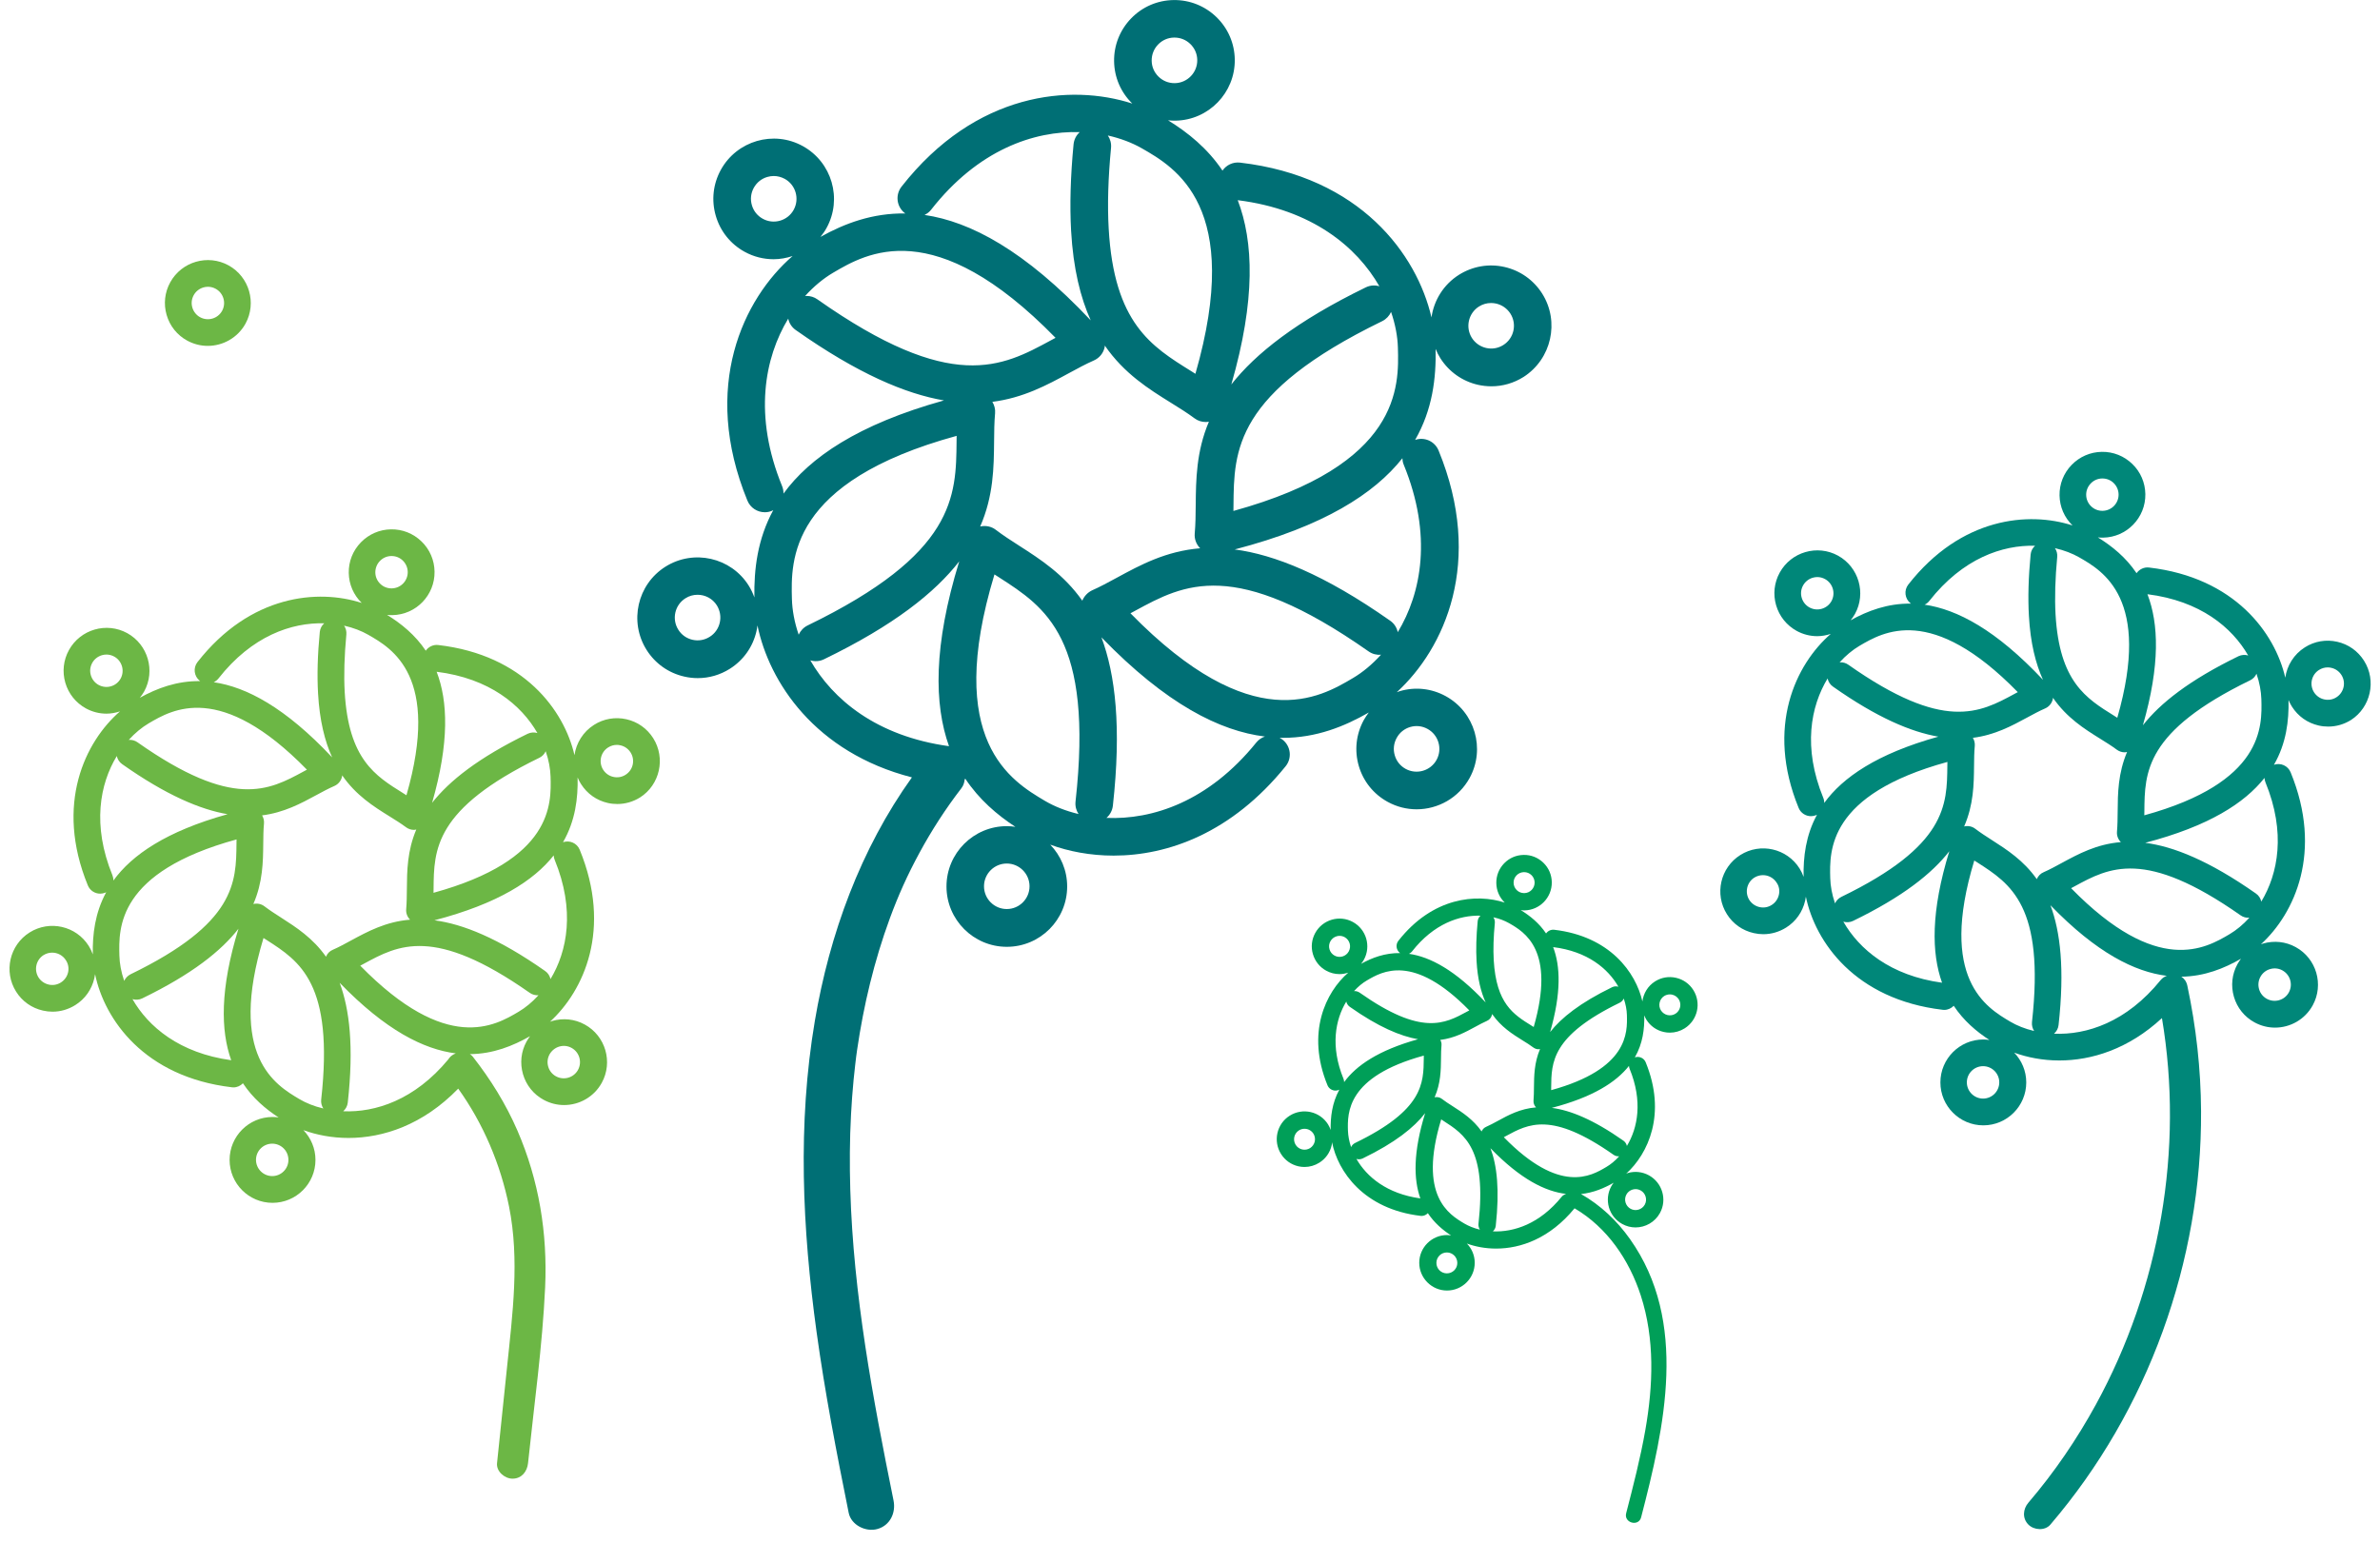
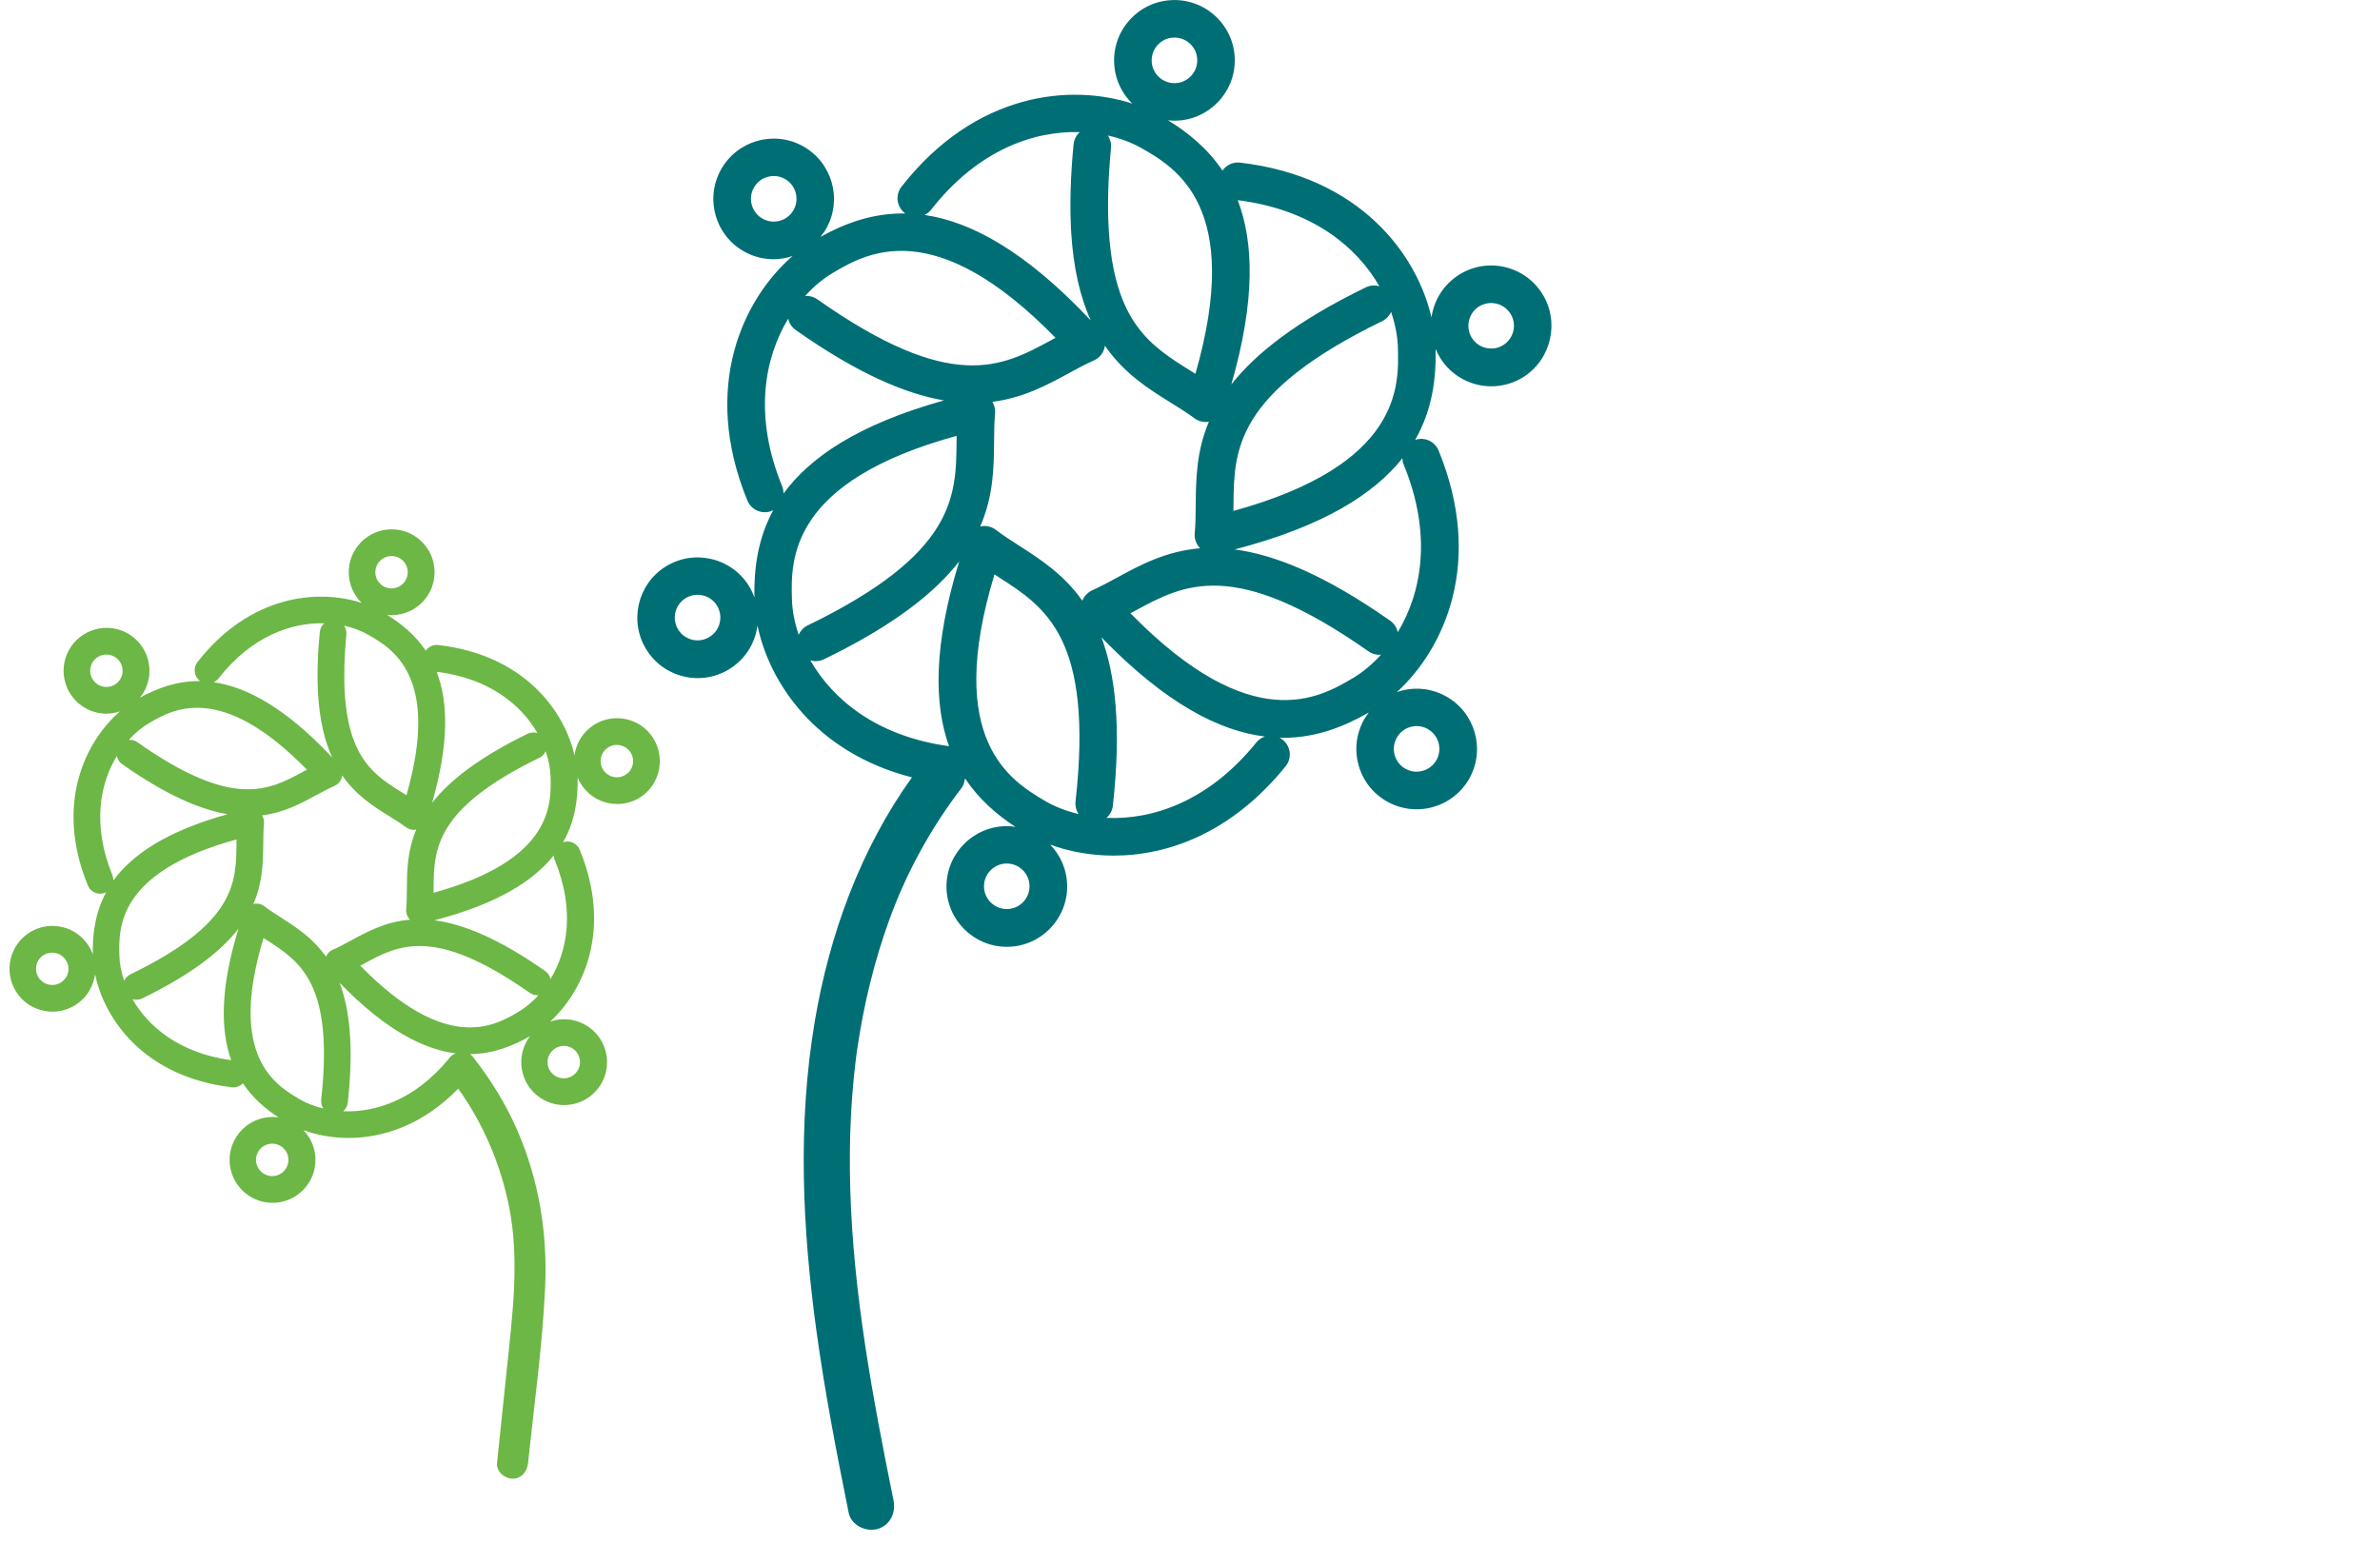
<svg xmlns="http://www.w3.org/2000/svg" version="1.0" id="Layer_1" x="0px" y="0px" viewBox="0 0 386.94 250.91" style="enable-background:new 0 0 386.94 250.91;" xml:space="preserve">
  <style type="text/css">
	.st0{fill:#6CB745;}
	.st1{fill:#009F58;}
	.st2{fill:#008779;}
	.st3{fill:#006F75;}
</style>
  <g>
    <g>
-       <path class="st0" d="M30.43,55.38c1.06,0.58,2.21,0.86,3.35,0.86c2.46,0,4.86-1.31,6.13-3.61c1.85-3.37,0.62-7.62-2.75-9.48    c-3.37-1.85-7.62-0.62-9.48,2.75c-0.9,1.63-1.11,3.52-0.59,5.31C27.61,53.01,28.8,54.49,30.43,55.38z M31.49,48    c0.34-0.62,0.9-1.06,1.57-1.26c0.24-0.07,0.49-0.11,0.74-0.11c0.44,0,0.87,0.11,1.27,0.33c1.27,0.7,1.74,2.31,1.04,3.58    c-0.7,1.27-2.3,1.74-3.58,1.04c-0.62-0.34-1.06-0.9-1.26-1.57C31.07,49.33,31.15,48.62,31.49,48z" />
      <path class="st0" d="M106.2,120.03c-1-1.58-2.54-2.67-4.36-3.08c-1.82-0.41-3.69-0.09-5.26,0.91c-1.8,1.14-2.9,2.97-3.18,4.93    c-1.68-7.27-8.21-16.29-22.15-17.91c-0.82-0.1-1.58,0.29-2.03,0.92c-1.73-2.58-3.99-4.4-6.29-5.82c0.24,0.03,0.49,0.04,0.74,0.04    c0.04,0,0.07,0,0.11,0c3.85-0.06,6.93-3.23,6.87-7.08c-0.03-1.86-0.78-3.61-2.12-4.9c-1.34-1.3-3.1-2-4.96-1.97    c-1.86,0.03-3.6,0.78-4.9,2.12c-1.3,1.34-2,3.1-1.97,4.96c0.03,1.86,0.78,3.59,2.11,4.89c-7.09-2.3-18.1-1.37-26.7,9.61    c-0.74,0.94-0.57,2.31,0.37,3.05c0.02,0.02,0.05,0.03,0.08,0.05c-3.8-0.06-7.04,1.16-9.83,2.71c0.26-0.32,0.5-0.66,0.71-1.03    c1.85-3.37,0.62-7.62-2.75-9.48c-3.37-1.85-7.62-0.62-9.48,2.75c-0.9,1.63-1.11,3.52-0.59,5.31c0.52,1.79,1.71,3.27,3.34,4.17    c1.06,0.58,2.21,0.86,3.35,0.86c0.75,0,1.49-0.14,2.2-0.37c-5.66,4.9-10.64,15.09-5.23,28.29c0.34,0.84,1.15,1.35,2.01,1.35    c0.27,0,0.55-0.05,0.82-0.16c0.06-0.02,0.1-0.06,0.16-0.08c-1.84,3.38-2.24,6.88-2.18,10.11c-0.17-0.48-0.39-0.94-0.66-1.37    c-2.05-3.26-6.37-4.24-9.62-2.19c-3.26,2.05-4.24,6.37-2.19,9.62c0.99,1.58,2.54,2.67,4.36,3.08c0.52,0.12,1.04,0.18,1.56,0.18    c1.3,0,2.58-0.37,3.71-1.08c1.58-0.99,2.67-2.54,3.09-4.36c0.05-0.22,0.09-0.44,0.12-0.66c1.51,7.35,8,16.71,22.23,18.39    c0.09,0.01,0.17,0.02,0.26,0.02c0.6,0,1.15-0.26,1.55-0.67c1.6,2.41,3.66,4.17,5.8,5.56c-0.32-0.05-0.65-0.08-0.99-0.08    c-3.85,0-6.98,3.13-6.98,6.98c0,3.85,3.13,6.98,6.98,6.98c3.85,0,6.98-3.13,6.98-6.98c0-1.88-0.75-3.58-1.96-4.84    c2.12,0.77,4.62,1.27,7.33,1.27c5.6,0,12.08-2.09,17.84-8.02c4.08,5.7,6.88,12.3,8.26,19.16c1.74,8.66,0.57,17.5-0.33,26.19    c-0.54,5.18-1.08,10.37-1.62,15.55c-0.14,1.36,1.26,2.52,2.52,2.52c1.48,0,2.38-1.16,2.52-2.52c0.99-9.5,2.34-19.05,2.78-28.59    c0.4-8.8-1-17.4-4.51-25.5c-1.88-4.33-4.35-8.31-7.26-12.02c-0.13-0.17-0.29-0.29-0.47-0.4c3.8-0.03,7.01-1.34,9.79-2.92    c-0.21,0.28-0.4,0.56-0.57,0.87c-0.9,1.63-1.1,3.52-0.58,5.31c0.52,1.79,1.71,3.27,3.34,4.16h0c1.06,0.58,2.21,0.86,3.34,0.86    c2.47,0,4.86-1.31,6.13-3.62c1.85-3.37,0.61-7.62-2.76-9.47c-1.63-0.9-3.52-1.1-5.31-0.58c-0.12,0.04-0.23,0.08-0.35,0.12    c5.5-5.03,10.13-15.06,4.83-27.97c-0.44-1.07-1.63-1.59-2.71-1.22c2.02-3.51,2.44-7.17,2.37-10.53c0.15,0.37,0.33,0.73,0.55,1.07    c1,1.58,2.54,2.67,4.36,3.08c0.52,0.12,1.03,0.17,1.55,0.17c1.3,0,2.58-0.37,3.71-1.08C107.28,127.6,108.25,123.28,106.2,120.03z     M11.07,158.1c-0.16,0.69-0.57,1.27-1.17,1.65c-0.6,0.38-1.3,0.5-1.99,0.34c-0.69-0.16-1.27-0.57-1.65-1.16    c-0.77-1.23-0.4-2.86,0.82-3.63c0.44-0.27,0.92-0.4,1.4-0.4c0.88,0,1.73,0.44,2.23,1.23C11.1,156.71,11.22,157.42,11.07,158.1z     M88.72,122.15c0.5,1.45,0.75,2.86,0.79,4.11c0.13,4.47,0.39,13.57-19.03,18.91c0-0.21,0-0.41,0.01-0.61    c0.05-6.41,0.11-13.03,17.21-21.35C88.16,122.99,88.52,122.6,88.72,122.15z M53,155.56c-2.14-3.04-4.84-4.78-7.29-6.35    c-0.97-0.62-1.88-1.21-2.71-1.84c-0.52-0.4-1.18-0.53-1.81-0.38c1.54-3.54,1.58-6.84,1.61-9.83c0.01-1.15,0.02-2.23,0.12-3.27    c0.04-0.47-0.08-0.92-0.31-1.31c3.57-0.45,6.32-1.94,8.83-3.3c1.01-0.55,1.96-1.06,2.92-1.48c0.64-0.28,1.1-0.85,1.25-1.53    c0.01-0.07,0.01-0.13,0.02-0.2c2.25,3.26,5.11,5.06,7.65,6.64c0.98,0.61,1.9,1.18,2.73,1.8c0.38,0.28,0.83,0.43,1.3,0.43    c0.12,0,0.25-0.04,0.37-0.06c-1.47,3.48-1.51,6.73-1.53,9.68c-0.01,1.15-0.02,2.23-0.11,3.27c-0.06,0.64,0.18,1.26,0.63,1.71    c-3.96,0.32-6.93,1.94-9.61,3.39c-1.01,0.55-1.96,1.07-2.92,1.49C53.6,154.63,53.21,155.05,53,155.56z M87.37,119.19    c-0.51-0.15-1.07-0.12-1.58,0.12c-8.01,3.9-12.74,7.66-15.54,11.23c2.83-9.83,2.57-16.55,0.74-21.31    C79.59,110.3,84.76,114.64,87.37,119.19z M61.77,91.21c0.49-0.51,1.15-0.79,1.85-0.8c0.01,0,0.03,0,0.04,0    c0.69,0,1.34,0.26,1.83,0.74c0.5,0.49,0.79,1.15,0.8,1.85c0.02,1.45-1.14,2.65-2.6,2.67c-0.01,0-0.03,0-0.04,0    c-0.69,0-1.34-0.26-1.83-0.74c-0.51-0.49-0.79-1.15-0.8-1.85C61.02,92.38,61.28,91.71,61.77,91.21z M59.86,103.21    c3.88,2.22,11.78,6.74,6.22,26.1c-0.17-0.11-0.35-0.22-0.52-0.33c-4.57-2.84-8.89-5.53-9.52-16.47c-0.15-2.71-0.06-5.86,0.27-9.34    c0.05-0.53-0.09-1.03-0.37-1.44C57.45,102.07,58.78,102.59,59.86,103.21z M35.51,110.33c5.44-6.94,11.91-9.13,17.2-8.98    c-0.4,0.35-0.66,0.85-0.72,1.41c-0.36,3.7-0.45,7.07-0.28,10c0.25,4.42,1.1,7.77,2.29,10.39c-7.63-8.12-13.95-11.45-19.25-12.22    C35.04,110.79,35.3,110.59,35.51,110.33z M49.9,125.15c-0.18,0.1-0.36,0.2-0.54,0.29c-5.63,3.05-11.45,6.21-27-4.74    c-0.38-0.27-0.82-0.4-1.25-0.4c-0.06,0-0.12,0-0.18,0.01c1.03-1.14,2.14-2.04,3.22-2.68C28,115.36,35.83,110.74,49.9,125.15z     M16.03,111.37c-0.62-0.34-1.06-0.9-1.26-1.57c-0.2-0.68-0.12-1.39,0.22-2c0.34-0.62,0.9-1.06,1.57-1.26    c0.24-0.07,0.49-0.11,0.74-0.11c0.44,0,0.87,0.11,1.27,0.33c1.27,0.7,1.74,2.31,1.04,3.58C18.91,111.61,17.31,112.07,16.03,111.37    z M18.28,142.32c-3.34-8.16-2.04-14.86,0.71-19.39c0.11,0.52,0.41,1,0.87,1.32c7.17,5.05,12.7,7.38,17.14,8.14    c-9.99,2.78-15.55,6.63-18.56,10.78C18.44,142.89,18.39,142.6,18.28,142.32z M20.19,159.49c-0.5-1.45-0.75-2.86-0.78-4.11    c-0.12-4.47-0.37-13.57,19.05-18.89c0,0.21,0,0.41-0.01,0.61c-0.06,6.41-0.12,13.03-17.23,21.32    C20.75,158.66,20.39,159.05,20.19,159.49z M21.54,162.46c0.51,0.15,1.07,0.13,1.58-0.12c8.1-3.93,12.85-7.73,15.65-11.33    c-3.02,9.81-2.9,16.57-1.18,21.38C29.18,171.24,24.11,166.95,21.54,162.46z M44.26,191.23c-1.45,0-2.64-1.18-2.64-2.64    c0-1.45,1.18-2.63,2.64-2.63c1.45,0,2.63,1.18,2.63,2.63C46.9,190.05,45.71,191.23,44.26,191.23z M52.57,180.24    c-1.5-0.35-2.82-0.89-3.9-1.53c-3.85-2.28-11.68-6.92-5.83-26.19c0.17,0.11,0.35,0.22,0.52,0.33c5.39,3.46,10.96,7.05,8.86,25.95    C52.16,179.33,52.3,179.83,52.57,180.24z M55.8,180.69c0.4-0.35,0.68-0.84,0.74-1.4c1.01-9.1,0.29-15.19-1.32-19.49    c7.48,7.73,13.68,10.83,18.88,11.48c-0.1,0.04-0.2,0.09-0.3,0.14c0,0-0.01,0-0.01,0c-0.2,0.11-0.39,0.23-0.55,0.39    c-0.14,0.14-0.26,0.29-0.35,0.44C67.4,178.88,61.01,180.91,55.8,180.69z M58.57,157.02c0.18-0.1,0.36-0.2,0.54-0.29    c5.63-3.06,11.45-6.22,27.01,4.7c0.43,0.31,0.94,0.43,1.43,0.39c-1.03,1.14-2.14,2.04-3.22,2.68    C80.49,166.78,72.66,171.41,58.57,157.02z M90.93,170.17c0.68-0.2,1.39-0.12,2,0.22c1.27,0.7,1.74,2.3,1.04,3.58    c-0.7,1.27-2.3,1.74-3.58,1.04h0c-0.62-0.34-1.07-0.9-1.26-1.57c-0.2-0.68-0.12-1.39,0.22-2.01    C89.7,170.82,90.26,170.37,90.93,170.17z M90.18,139.81c3.35,8.16,2.06,14.86-0.68,19.39c-0.11-0.52-0.41-1-0.88-1.32    c-7.64-5.36-13.4-7.64-17.99-8.24c10.31-2.69,16.15-6.45,19.39-10.55C90.03,139.33,90.08,139.57,90.18,139.81z M101.7,125.98    c-0.59,0.38-1.3,0.5-1.99,0.34c-0.69-0.15-1.27-0.57-1.65-1.16c-0.78-1.23-0.41-2.86,0.82-3.63c0.43-0.27,0.91-0.41,1.4-0.41    c0.19,0,0.39,0.02,0.59,0.07c0.69,0.15,1.27,0.57,1.65,1.16C103.3,123.58,102.93,125.21,101.7,125.98z" />
    </g>
-     <path class="st1" d="M275.3,160.98c-0.64-1.02-1.65-1.73-2.82-1.99c-1.18-0.27-2.39-0.06-3.41,0.59c-1.18,0.75-1.88,1.96-2.05,3.25   c-1.07-4.71-5.28-10.59-14.34-11.65c-0.54-0.06-1.03,0.19-1.32,0.6c-1.13-1.69-2.61-2.87-4.12-3.8c0.17,0.02,0.35,0.05,0.53,0.05   c0.02,0,0.05,0,0.07,0c2.49-0.04,4.48-2.09,4.45-4.58c-0.02-1.21-0.5-2.33-1.37-3.17c-0.87-0.84-2.01-1.3-3.21-1.27   c-1.21,0.02-2.33,0.5-3.17,1.37c-0.84,0.87-1.29,2.01-1.27,3.21c0.02,1.21,0.5,2.33,1.37,3.17c0,0,0,0,0,0   c-4.59-1.49-11.71-0.9-17.29,6.21c-0.48,0.61-0.37,1.49,0.24,1.97c0.02,0.02,0.04,0.02,0.06,0.03c-2.47-0.04-4.57,0.75-6.37,1.75   c0.17-0.21,0.33-0.42,0.46-0.67c1.2-2.18,0.4-4.93-1.78-6.13c-2.18-1.2-4.93-0.4-6.13,1.78c-0.58,1.06-0.72,2.28-0.38,3.43   c0.34,1.16,1.1,2.12,2.16,2.7c0.69,0.38,1.43,0.56,2.17,0.56c0.49,0,0.96-0.09,1.42-0.24c-3.66,3.17-6.88,9.77-3.38,18.31   c0.22,0.54,0.75,0.87,1.3,0.87c0.18,0,0.36-0.03,0.53-0.11c0.04-0.01,0.07-0.04,0.1-0.05c-1.19,2.19-1.45,4.46-1.41,6.56   c-0.11-0.31-0.25-0.62-0.43-0.91c-1.33-2.11-4.12-2.74-6.23-1.41c-2.11,1.33-2.74,4.12-1.41,6.23c0.64,1.02,1.64,1.73,2.82,2   c0.34,0.08,0.67,0.11,1.01,0.11c0.84,0,1.67-0.24,2.4-0.7c1.02-0.64,1.73-1.64,2-2.82c0.04-0.17,0.05-0.34,0.06-0.51   c0.94,4.76,5.14,10.88,14.4,11.98c0.06,0.01,0.11,0.01,0.17,0.01c0.39,0,0.75-0.18,1.01-0.45c1.04,1.57,2.39,2.72,3.78,3.63   c-0.22-0.03-0.44-0.07-0.67-0.07c-2.49,0-4.51,2.03-4.51,4.51s2.03,4.51,4.51,4.51c2.49,0,4.51-2.03,4.51-4.51   c0-1.22-0.49-2.32-1.28-3.13c1.37,0.5,2.99,0.82,4.75,0.82c4.03,0,8.75-1.66,12.76-6.55c5.3,3.12,8.87,8.37,10.76,14.16   c2.3,7.08,2.02,14.62,0.75,21.87c-0.8,4.57-1.96,9.06-3.12,13.55c-0.41,1.57,2.02,2.24,2.43,0.67c3.81-14.68,7.72-31.81-1.81-45.25   c-2.11-2.98-4.78-5.51-7.96-7.32c2.02-0.21,3.77-0.96,5.31-1.84c-0.14,0.18-0.28,0.37-0.39,0.58c-0.58,1.06-0.71,2.28-0.38,3.44   c0.34,1.16,1.11,2.11,2.16,2.69h0c0.69,0.38,1.43,0.56,2.16,0.56c1.6,0,3.15-0.85,3.97-2.34c1.2-2.18,0.39-4.93-1.79-6.13   c-1.06-0.58-2.28-0.71-3.43-0.38c-0.09,0.03-0.18,0.07-0.27,0.11c3.58-3.24,6.61-9.74,3.17-18.12c-0.28-0.69-1.06-1.03-1.76-0.79   c1.31-2.28,1.58-4.65,1.53-6.83c0.1,0.24,0.21,0.48,0.35,0.71c0.64,1.02,1.65,1.73,2.82,1.99c0.33,0.08,0.67,0.11,1,0.11   c0.84,0,1.67-0.24,2.4-0.7C276,165.88,276.63,163.09,275.3,160.98z M246.56,142.33c0.32-0.33,0.74-0.51,1.2-0.52   c0.01,0,0.02,0,0.03,0c0.45,0,0.87,0.17,1.19,0.48c0.33,0.32,0.51,0.74,0.52,1.2c0.01,0.94-0.74,1.72-1.68,1.73   c-0.01,0-0.02,0-0.03,0c-0.45,0-0.87-0.17-1.19-0.48c-0.33-0.32-0.51-0.74-0.52-1.2C246.07,143.09,246.24,142.66,246.56,142.33z    M213.75,185.61c-0.1,0.44-0.37,0.82-0.75,1.07c-0.39,0.24-0.84,0.32-1.29,0.22c-0.44-0.1-0.82-0.37-1.06-0.75   c-0.5-0.8-0.26-1.85,0.53-2.35c0.28-0.18,0.6-0.26,0.91-0.26c0.57,0,1.12,0.28,1.45,0.8C213.77,184.71,213.85,185.17,213.75,185.61   z M263.99,162.36c0.32,0.94,0.49,1.85,0.51,2.66c0.08,2.89,0.25,8.78-12.31,12.24c0-0.13,0-0.27,0-0.4   c0.03-4.14,0.07-8.43,11.13-13.81C263.64,162.89,263.86,162.65,263.99,162.36z M240.88,183.97c-1.39-1.97-3.13-3.09-4.72-4.11   c-0.63-0.4-1.22-0.78-1.75-1.19c-0.33-0.26-0.76-0.34-1.17-0.25c1-2.29,1.02-4.43,1.04-6.36c0.01-0.74,0.01-1.45,0.08-2.12   c0.03-0.3-0.05-0.6-0.2-0.85c2.31-0.29,4.09-1.26,5.71-2.14c0.65-0.35,1.27-0.69,1.89-0.96c0.41-0.18,0.71-0.55,0.81-0.99   c0.01-0.04,0.01-0.09,0.01-0.13c1.46,2.11,3.31,3.27,4.95,4.29c0.63,0.39,1.23,0.76,1.77,1.17c0.25,0.18,0.54,0.28,0.84,0.28   c0.08,0,0.16-0.02,0.24-0.04c-0.95,2.25-0.97,4.36-0.99,6.26c-0.01,0.74-0.01,1.45-0.07,2.12c-0.04,0.41,0.12,0.82,0.41,1.11   c-2.57,0.21-4.49,1.25-6.22,2.2c-0.65,0.35-1.27,0.69-1.89,0.96C241.27,183.37,241.02,183.64,240.88,183.97z M263.12,160.44   c-0.33-0.1-0.69-0.08-1.02,0.08c-5.2,2.53-8.26,4.97-10.08,7.29c1.83-6.37,1.67-10.73,0.49-13.81   C258.09,154.69,261.43,157.49,263.12,160.44z M245.33,150.1c2.51,1.44,7.62,4.36,4.02,16.89c-0.11-0.07-0.23-0.14-0.34-0.21   c-2.96-1.84-5.75-3.58-6.16-10.66c-0.1-1.76-0.04-3.79,0.18-6.04c0.03-0.34-0.06-0.67-0.24-0.93   C243.76,149.36,244.62,149.7,245.33,150.1z M229.57,154.7c3.52-4.49,7.7-5.91,11.13-5.81c-0.26,0.23-0.43,0.55-0.46,0.92   c-0.23,2.39-0.29,4.57-0.18,6.47c0.16,2.86,0.71,5.03,1.48,6.72c-4.94-5.26-9.04-7.42-12.47-7.91   C229.25,155,229.43,154.88,229.57,154.7z M238.88,164.29c-0.12,0.06-0.23,0.13-0.35,0.19c-3.64,1.98-7.41,4.02-17.47-3.07   c-0.25-0.17-0.53-0.26-0.81-0.26c-0.04,0-0.08,0-0.12,0.01c0.67-0.74,1.38-1.32,2.08-1.73   C224.71,157.96,229.78,154.97,238.88,164.29z M216.97,155.38c-0.4-0.22-0.69-0.58-0.82-1.02c-0.13-0.44-0.08-0.9,0.14-1.3   c0.22-0.4,0.58-0.69,1.02-0.82c0.16-0.05,0.32-0.07,0.48-0.07c0.28,0,0.56,0.07,0.82,0.21c0.82,0.45,1.13,1.49,0.67,2.32   C218.83,155.53,217.79,155.83,216.97,155.38z M218.42,175.4c-2.16-5.28-1.32-9.62,0.46-12.55c0.07,0.33,0.26,0.64,0.57,0.86   c4.64,3.27,8.22,4.77,11.09,5.27c-6.46,1.8-10.06,4.29-12.01,6.97C218.53,175.77,218.49,175.58,218.42,175.4z M219.66,186.52   c-0.32-0.94-0.48-1.85-0.51-2.66c-0.08-2.89-0.24-8.78,12.33-12.22c0,0.13,0,0.27,0,0.4c-0.04,4.14-0.08,8.43-11.15,13.8   C220.02,185.98,219.79,186.23,219.66,186.52z M220.53,188.44c0.33,0.1,0.69,0.08,1.02-0.08c5.26-2.55,8.34-5.02,10.15-7.36   c-1.96,6.35-1.89,10.74-0.78,13.86C225.48,194.11,222.19,191.34,220.53,188.44z M235.23,207.05c-0.94,0-1.7-0.76-1.7-1.7   c0-0.94,0.76-1.7,1.7-1.7c0.94,0,1.7,0.76,1.7,1.7C236.94,206.29,236.17,207.05,235.23,207.05z M240.6,199.94   c-0.97-0.23-1.82-0.58-2.52-0.99c-2.49-1.48-7.56-4.48-3.77-16.94c0.11,0.07,0.22,0.14,0.33,0.22c3.49,2.24,7.09,4.56,5.73,16.79   C240.34,199.35,240.43,199.68,240.6,199.94z M253.91,194.58c-3.59,4.44-7.79,5.79-11.21,5.64c0.26-0.22,0.44-0.54,0.48-0.91   c0.65-5.89,0.19-9.83-0.86-12.61c4.88,5.04,8.92,7.04,12.3,7.43C254.35,194.22,254.1,194.35,253.91,194.58z M244.49,184.91   c0.12-0.06,0.23-0.13,0.35-0.19c3.64-1.98,7.41-4.03,17.48,3.04c0.28,0.2,0.61,0.28,0.93,0.25c-0.67,0.74-1.38,1.32-2.08,1.73   C258.67,191.23,253.6,194.23,244.49,184.91z M265.43,193.42c0.44-0.13,0.9-0.08,1.3,0.14c0.82,0.45,1.13,1.49,0.68,2.31   c-0.45,0.82-1.49,1.13-2.31,0.68h0c-0.4-0.22-0.69-0.58-0.82-1.02c-0.13-0.44-0.08-0.9,0.14-1.3   C264.63,193.84,264.99,193.55,265.43,193.42z M264.94,173.78c2.17,5.28,1.33,9.62-0.44,12.55c-0.07-0.33-0.26-0.64-0.57-0.86   c-4.94-3.47-8.67-4.95-11.64-5.33c6.67-1.74,10.45-4.17,12.55-6.83C264.85,173.47,264.87,173.63,264.94,173.78z M272.4,164.83   c-0.38,0.24-0.84,0.32-1.29,0.22c-0.44-0.1-0.82-0.37-1.07-0.75c-0.5-0.79-0.26-1.85,0.53-2.35c0.28-0.17,0.59-0.26,0.91-0.26   c0.13,0,0.25,0.01,0.38,0.04c0.44,0.1,0.82,0.37,1.07,0.75C273.43,163.28,273.19,164.33,272.4,164.83z" />
-     <path class="st2" d="M384.34,107.43c-1-1.58-2.54-2.67-4.36-3.08c-1.82-0.41-3.69-0.09-5.26,0.91c-1.8,1.14-2.9,2.97-3.18,4.93   c-1.68-7.27-8.21-16.29-22.15-17.91c-0.82-0.1-1.58,0.29-2.03,0.92c-1.73-2.58-3.99-4.4-6.29-5.82c0.24,0.03,0.49,0.04,0.74,0.04   c0.04,0,0.07,0,0.11,0c3.85-0.06,6.93-3.23,6.87-7.08c-0.03-1.86-0.78-3.61-2.12-4.9c-1.34-1.3-3.1-2-4.96-1.97   c-1.86,0.03-3.6,0.78-4.9,2.12c-1.3,1.34-2,3.1-1.97,4.96c0.03,1.86,0.78,3.59,2.11,4.89c-7.09-2.3-18.1-1.37-26.7,9.61   c-0.74,0.94-0.57,2.31,0.37,3.05c0.02,0.02,0.05,0.03,0.08,0.05c-3.8-0.06-7.04,1.16-9.83,2.71c0.26-0.32,0.5-0.66,0.71-1.03   c1.85-3.37,0.62-7.62-2.75-9.48c-3.37-1.85-7.62-0.62-9.48,2.75c-0.9,1.63-1.11,3.52-0.59,5.31c0.52,1.79,1.71,3.27,3.34,4.17   c1.06,0.58,2.21,0.86,3.35,0.86c0.75,0,1.49-0.14,2.2-0.37c-5.66,4.9-10.64,15.09-5.23,28.29c0.34,0.84,1.15,1.35,2.01,1.35   c0.27,0,0.55-0.05,0.82-0.16c0.06-0.02,0.1-0.06,0.16-0.08c-1.84,3.38-2.24,6.88-2.18,10.11c-0.17-0.48-0.39-0.94-0.66-1.37   c-2.05-3.26-6.37-4.24-9.62-2.19c-3.26,2.05-4.24,6.37-2.19,9.62c0.99,1.58,2.54,2.67,4.36,3.08c0.52,0.12,1.04,0.18,1.56,0.18   c1.3,0,2.58-0.37,3.71-1.08c1.58-0.99,2.67-2.54,3.09-4.36c0.05-0.22,0.09-0.44,0.12-0.66c1.51,7.35,8,16.71,22.23,18.39   c0.09,0.01,0.17,0.02,0.26,0.02c0.6,0,1.15-0.26,1.55-0.67c1.6,2.41,3.66,4.17,5.8,5.56c-0.32-0.05-0.65-0.08-0.99-0.08   c-3.85,0-6.98,3.13-6.98,6.98c0,3.85,3.13,6.98,6.98,6.98c3.85,0,6.98-3.13,6.98-6.98c0-1.88-0.75-3.58-1.96-4.84   c2.12,0.77,4.62,1.27,7.33,1.27c5.23,0,11.23-1.83,16.69-6.89c3.6,21.35-0.35,43.84-10.73,62.82c-3.11,5.68-6.77,11.05-10.98,15.97   c-0.89,1.03-1.02,2.55,0,3.57c0.91,0.91,2.68,1.04,3.57,0c15.89-18.56,24.64-42.82,24.5-67.24c-0.04-6.84-0.8-13.69-2.23-20.38   c-0.15-0.71-0.52-1.18-0.98-1.47c3.76-0.05,6.95-1.34,9.7-2.92c-0.21,0.28-0.4,0.56-0.57,0.87c-0.9,1.63-1.1,3.52-0.58,5.31   c0.52,1.79,1.71,3.27,3.34,4.16h0c1.06,0.58,2.21,0.86,3.34,0.86c2.47,0,4.86-1.31,6.13-3.62c1.85-3.37,0.61-7.62-2.76-9.47   c-1.63-0.9-3.52-1.1-5.31-0.58c-0.12,0.04-0.23,0.08-0.35,0.12c5.5-5.03,10.13-15.06,4.83-27.97c-0.44-1.07-1.63-1.59-2.71-1.22   c2.02-3.51,2.44-7.17,2.37-10.53c0.15,0.37,0.33,0.73,0.55,1.07c1,1.58,2.54,2.67,4.36,3.08c0.52,0.12,1.03,0.17,1.55,0.17   c1.3,0,2.58-0.37,3.71-1.08C385.42,115,386.4,110.68,384.34,107.43z M289.21,145.5c-0.16,0.69-0.57,1.27-1.17,1.65   c-0.6,0.38-1.3,0.5-1.99,0.34c-0.69-0.16-1.27-0.57-1.65-1.16c-0.77-1.23-0.4-2.86,0.82-3.63c0.44-0.27,0.92-0.4,1.4-0.4   c0.88,0,1.73,0.44,2.23,1.23C289.25,144.1,289.37,144.81,289.21,145.5z M366.86,109.55c0.5,1.45,0.75,2.86,0.79,4.11   c0.13,4.47,0.39,13.57-19.03,18.91c0-0.21,0-0.41,0.01-0.61c0.05-6.41,0.11-13.03,17.21-21.35   C366.31,110.38,366.66,110,366.86,109.55z M331.14,142.95c-2.14-3.04-4.84-4.78-7.29-6.35c-0.97-0.62-1.88-1.21-2.71-1.84   c-0.52-0.4-1.18-0.53-1.81-0.38c1.54-3.54,1.58-6.84,1.61-9.83c0.01-1.15,0.02-2.23,0.12-3.27c0.04-0.47-0.08-0.92-0.31-1.31   c3.57-0.45,6.32-1.94,8.83-3.3c1.01-0.55,1.96-1.06,2.92-1.48c0.64-0.28,1.1-0.85,1.25-1.53c0.01-0.07,0.01-0.13,0.02-0.2   c2.25,3.26,5.11,5.06,7.65,6.64c0.98,0.61,1.9,1.18,2.73,1.8c0.38,0.28,0.83,0.43,1.3,0.43c0.12,0,0.25-0.04,0.37-0.06   c-1.47,3.48-1.51,6.73-1.53,9.68c-0.01,1.15-0.02,2.23-0.11,3.27c-0.06,0.64,0.18,1.26,0.63,1.71c-3.96,0.32-6.93,1.94-9.61,3.39   c-1.01,0.55-1.96,1.07-2.92,1.49C331.75,142.02,331.36,142.44,331.14,142.95z M365.51,106.58c-0.51-0.15-1.07-0.12-1.58,0.12   c-8.01,3.9-12.74,7.66-15.54,11.23c2.83-9.83,2.57-16.55,0.74-21.31C357.74,97.7,362.9,102.04,365.51,106.58z M339.92,78.6   c0.49-0.51,1.15-0.79,1.85-0.8c0.01,0,0.03,0,0.04,0c0.69,0,1.34,0.26,1.83,0.74c0.5,0.49,0.79,1.15,0.8,1.85   c0.02,1.45-1.14,2.65-2.6,2.67c-0.01,0-0.03,0-0.04,0c-0.69,0-1.34-0.26-1.83-0.74c-0.51-0.49-0.79-1.15-0.8-1.85   C339.16,79.77,339.43,79.11,339.92,78.6z M338.01,90.61c3.88,2.22,11.78,6.74,6.22,26.1c-0.17-0.11-0.35-0.22-0.52-0.33   c-4.57-2.84-8.89-5.53-9.52-16.47c-0.15-2.71-0.06-5.86,0.27-9.34c0.05-0.53-0.09-1.03-0.37-1.44   C335.59,89.47,336.92,89.99,338.01,90.61z M313.66,97.72c5.44-6.94,11.91-9.13,17.2-8.98c-0.4,0.35-0.66,0.85-0.72,1.41   c-0.36,3.7-0.45,7.07-0.28,10c0.25,4.43,1.1,7.77,2.29,10.39c-7.63-8.12-13.95-11.45-19.25-12.22   C313.19,98.19,313.45,97.99,313.66,97.72z M328.05,112.54c-0.18,0.1-0.36,0.2-0.54,0.29c-5.63,3.05-11.45,6.21-27-4.74   c-0.38-0.27-0.82-0.4-1.25-0.4c-0.06,0-0.12,0-0.18,0.01c1.03-1.14,2.14-2.04,3.22-2.68C306.15,102.76,313.98,98.13,328.05,112.54z    M294.18,98.77c-0.62-0.34-1.06-0.9-1.26-1.57c-0.2-0.68-0.12-1.39,0.22-2c0.34-0.62,0.9-1.06,1.57-1.26   c0.24-0.07,0.49-0.11,0.74-0.11c0.44,0,0.87,0.11,1.27,0.33c1.27,0.7,1.74,2.31,1.04,3.58C297.06,99,295.45,99.47,294.18,98.77z    M296.42,129.71c-3.34-8.16-2.04-14.86,0.71-19.39c0.11,0.52,0.41,1,0.87,1.32c7.17,5.05,12.7,7.38,17.14,8.14   c-9.99,2.78-15.55,6.63-18.56,10.78C296.59,130.29,296.54,130,296.42,129.71z M298.34,146.89c-0.5-1.45-0.75-2.86-0.78-4.11   c-0.12-4.47-0.37-13.57,19.05-18.89c0,0.21,0,0.41-0.01,0.61c-0.06,6.41-0.12,13.03-17.23,21.33   C298.9,146.06,298.54,146.44,298.34,146.89z M299.69,149.86c0.51,0.15,1.07,0.13,1.58-0.12c8.1-3.93,12.85-7.73,15.65-11.33   c-3.02,9.81-2.9,16.57-1.18,21.38C307.32,158.64,302.26,154.35,299.69,149.86z M322.41,178.63c-1.45,0-2.64-1.18-2.64-2.64   c0-1.45,1.18-2.63,2.64-2.63c1.45,0,2.63,1.18,2.63,2.63C325.04,177.45,323.86,178.63,322.41,178.63z M330.71,167.64   c-1.5-0.35-2.82-0.89-3.9-1.53c-3.85-2.28-11.68-6.92-5.83-26.19c0.17,0.11,0.35,0.22,0.52,0.33c5.39,3.46,10.96,7.05,8.86,25.95   C330.31,166.72,330.44,167.23,330.71,167.64z M333.94,168.08c0.4-0.35,0.68-0.84,0.74-1.4c1.01-9.1,0.29-15.19-1.32-19.49   c7.5,7.75,13.71,10.84,18.92,11.48c-0.38,0.13-0.73,0.36-1,0.69C345.73,166.22,339.23,168.31,333.94,168.08z M336.72,144.42   c0.18-0.1,0.36-0.2,0.54-0.29c5.63-3.06,11.45-6.22,27.01,4.7c0.43,0.31,0.94,0.43,1.43,0.39c-1.03,1.14-2.14,2.04-3.22,2.68   C358.63,154.17,350.8,158.81,336.72,144.42z M369.08,157.57c0.68-0.2,1.39-0.12,2,0.22c1.27,0.7,1.74,2.3,1.04,3.58   c-0.7,1.27-2.3,1.74-3.58,1.04h0c-0.62-0.34-1.07-0.9-1.26-1.57c-0.2-0.68-0.12-1.39,0.22-2.01   C367.84,158.21,368.4,157.76,369.08,157.57z M368.32,127.21c3.35,8.16,2.06,14.86-0.68,19.39c-0.11-0.52-0.41-1-0.88-1.32   c-7.64-5.36-13.4-7.64-17.99-8.24c10.31-2.69,16.15-6.45,19.39-10.55C368.18,126.72,368.22,126.97,368.32,127.21z M379.85,113.38   c-0.59,0.38-1.3,0.5-1.99,0.34c-0.69-0.15-1.27-0.57-1.65-1.16c-0.78-1.23-0.41-2.86,0.82-3.63c0.43-0.27,0.91-0.41,1.4-0.41   c0.19,0,0.39,0.02,0.59,0.07c0.69,0.15,1.27,0.57,1.65,1.16C381.45,110.97,381.08,112.6,379.85,113.38z" />
    <path class="st3" d="M250.73,47.74c-1.4-2.21-3.58-3.75-6.13-4.33c-2.56-0.58-5.18-0.12-7.4,1.27c-2.53,1.6-4.08,4.18-4.47,6.93   c-2.37-10.22-11.54-22.89-31.13-25.17c-1.16-0.13-2.23,0.4-2.85,1.3c-2.43-3.62-5.6-6.18-8.85-8.18c0.34,0.04,0.69,0.06,1.04,0.06   c0.05,0,0.1,0,0.15,0c5.41-0.08,9.74-4.55,9.66-9.95c-0.04-2.62-1.1-5.07-2.98-6.89c-1.88-1.82-4.36-2.81-6.98-2.77   c-2.62,0.04-5.07,1.1-6.89,2.98c-1.82,1.88-2.81,4.36-2.77,6.98c0.04,2.61,1.09,5.05,2.96,6.87c-9.96-3.23-25.44-1.92-37.52,13.51   c-1.04,1.33-0.81,3.25,0.52,4.29c0.03,0.03,0.07,0.04,0.11,0.07c-5.35-0.09-9.9,1.63-13.81,3.81c0.36-0.45,0.71-0.92,0.99-1.45   c2.61-4.74,0.87-10.71-3.87-13.32c-4.74-2.61-10.71-0.87-13.32,3.87c-1.26,2.3-1.55,4.94-0.82,7.46c0.73,2.52,2.4,4.6,4.69,5.86   c1.49,0.82,3.11,1.21,4.71,1.21c1.05,0,2.09-0.19,3.09-0.52c-7.96,6.89-14.95,21.22-7.35,39.76c0.48,1.18,1.62,1.9,2.83,1.9   c0.39,0,0.78-0.07,1.16-0.23c0.08-0.03,0.15-0.08,0.22-0.12c-2.58,4.75-3.15,9.66-3.07,14.2c-0.24-0.67-0.55-1.32-0.93-1.93   c-2.88-4.58-8.95-5.95-13.53-3.07c-4.58,2.88-5.95,8.95-3.07,13.53c1.4,2.22,3.57,3.76,6.13,4.34c0.73,0.17,1.46,0.25,2.19,0.25   c1.83,0,3.62-0.51,5.21-1.51c2.22-1.4,3.76-3.57,4.34-6.13c0.07-0.31,0.12-0.62,0.16-0.93c1.89,9.2,9.35,20.66,25.11,24.71   c-8.35,11.65-13.4,25.51-15.78,39.59c-2.84,16.8-2.03,33.78,0.28,50.59c1.36,9.86,3.25,19.64,5.22,29.4c0.4,2,2.78,3.16,4.65,2.64   c2.08-0.57,3.05-2.64,2.64-4.65c-3.39-16.75-6.52-33.42-7.03-50.51c-0.12-4.08-0.1-8.17,0.12-12.24c0.1-1.89,0.24-3.78,0.42-5.66   c0.08-0.84,0.17-1.68,0.27-2.51c0.13-1.11,0.17-1.45,0.3-2.34c1.06-7.27,2.78-14.46,5.31-21.36c1.37-3.72,2.83-7,4.83-10.69   c1.99-3.67,4.26-7.18,6.81-10.49c0.33-0.43,0.49-0.93,0.54-1.45c0.03-0.03,0.06-0.07,0.1-0.1c2.25,3.38,5.15,5.86,8.14,7.82   c-0.46-0.07-0.92-0.11-1.39-0.11c-5.41,0-9.81,4.4-9.81,9.81c0,5.41,4.4,9.81,9.81,9.81c5.41,0,9.81-4.4,9.81-9.81   c0-2.64-1.05-5.03-2.75-6.8c2.98,1.09,6.49,1.78,10.3,1.78c8.83,0,19.2-3.68,27.97-14.53c1.06-1.31,0.85-3.23-0.46-4.29   c-0.16-0.13-0.34-0.24-0.52-0.34c0.19,0,0.38,0.01,0.57,0.01c5.41,0,9.99-1.86,13.93-4.12c-0.29,0.39-0.57,0.79-0.81,1.22   c-1.26,2.3-1.55,4.95-0.82,7.46c0.73,2.51,2.4,4.59,4.7,5.85h0c1.49,0.82,3.11,1.21,4.7,1.21c3.47,0,6.83-1.84,8.62-5.09   c2.6-4.74,0.86-10.71-3.89-13.31c-2.3-1.26-4.95-1.55-7.46-0.81c-0.17,0.05-0.33,0.11-0.49,0.17c7.73-7.07,14.24-21.17,6.79-39.31   c-0.62-1.5-2.3-2.24-3.81-1.71c2.84-4.94,3.43-10.08,3.33-14.8c0.21,0.52,0.46,1.02,0.77,1.51c1.4,2.21,3.58,3.75,6.13,4.33   c0.72,0.16,1.45,0.24,2.18,0.24c1.83,0,3.63-0.52,5.22-1.52C252.24,58.38,253.61,52.31,250.73,47.74z M117.02,101.24   c-0.22,0.96-0.8,1.79-1.64,2.31c-0.84,0.53-1.83,0.7-2.79,0.48c-0.96-0.22-1.79-0.8-2.31-1.64c-1.09-1.73-0.57-4.02,1.16-5.11   c0.61-0.39,1.29-0.57,1.97-0.57c1.23,0,2.44,0.61,3.14,1.73C117.07,99.29,117.24,100.28,117.02,101.24z M226.16,50.72   c0.7,2.04,1.06,4.02,1.11,5.78c0.18,6.29,0.54,19.07-26.74,26.58c0-0.29,0.01-0.58,0.01-0.86c0.07-9,0.15-18.31,24.18-30   C225.38,51.89,225.88,51.35,226.16,50.72z M175.96,97.67c-3.01-4.27-6.8-6.72-10.25-8.93c-1.36-0.87-2.64-1.7-3.81-2.59   c-0.72-0.56-1.66-0.74-2.54-0.54c2.17-4.97,2.22-9.62,2.26-13.82c0.01-1.61,0.03-3.14,0.16-4.6c0.06-0.66-0.11-1.29-0.44-1.85   c5.02-0.64,8.89-2.73,12.4-4.64c1.42-0.77,2.76-1.5,4.1-2.09c0.9-0.39,1.55-1.2,1.76-2.16c0.02-0.09,0.01-0.17,0.02-0.26   c3.16,4.58,7.18,7.08,10.75,9.3c1.37,0.85,2.67,1.66,3.84,2.53c0.53,0.4,1.17,0.6,1.82,0.6c0.17,0,0.34-0.02,0.51-0.05   c-2.06,4.88-2.1,9.44-2.14,13.57c-0.01,1.61-0.03,3.14-0.16,4.6c-0.08,0.9,0.25,1.77,0.88,2.41c-5.57,0.46-9.74,2.72-13.51,4.77   c-1.42,0.77-2.76,1.5-4.1,2.09C176.81,96.36,176.26,96.95,175.96,97.67z M224.26,46.55c-0.71-0.22-1.5-0.17-2.22,0.18   c-11.26,5.48-17.91,10.77-21.85,15.78c3.98-13.81,3.61-23.26,1.04-29.96C213.34,34.07,220.6,40.16,224.26,46.55z M188.29,7.23   c0.69-0.71,1.61-1.11,2.6-1.12c0.02,0,0.04,0,0.06,0c0.97,0,1.88,0.37,2.58,1.05c0.71,0.69,1.11,1.61,1.12,2.6   c0.03,2.04-1.61,3.73-3.65,3.76c-0.02,0-0.04,0-0.06,0c-0.97,0-1.88-0.37-2.58-1.05c-0.71-0.69-1.11-1.61-1.12-2.6   C187.23,8.87,187.6,7.94,188.29,7.23z M185.61,24.1c5.46,3.12,16.56,9.48,8.74,36.68c-0.25-0.15-0.49-0.31-0.73-0.46   c-6.43-4-12.5-7.77-13.37-23.15c-0.22-3.81-0.09-8.23,0.38-13.12c0.07-0.74-0.13-1.45-0.52-2.02   C182.21,22.5,184.08,23.23,185.61,24.1z M151.38,34.1c7.64-9.76,16.73-12.84,24.17-12.62c-0.56,0.49-0.93,1.19-1.01,1.99   c-0.5,5.2-0.63,9.93-0.4,14.05c0.35,6.19,1.53,10.89,3.19,14.57c-10.71-11.38-19.58-16.06-27.02-17.14   C150.72,34.75,151.09,34.48,151.38,34.1z M171.61,54.93c-0.25,0.14-0.51,0.27-0.76,0.41c-7.92,4.29-16.1,8.73-37.95-6.66   c-0.53-0.38-1.15-0.56-1.75-0.56c-0.09,0-0.17,0-0.26,0.01c1.45-1.6,3.01-2.87,4.52-3.76C140.82,41.18,151.83,34.68,171.61,54.93z    M124.01,35.57c-0.87-0.48-1.5-1.26-1.77-2.21c-0.28-0.95-0.17-1.95,0.31-2.82c0.48-0.87,1.26-1.5,2.21-1.77   c0.34-0.1,0.69-0.15,1.04-0.15c0.62,0,1.22,0.16,1.78,0.46c1.79,0.98,2.44,3.24,1.46,5.03S125.79,36.56,124.01,35.57z    M127.16,79.06c-4.7-11.47-2.86-20.89,0.99-27.25c0.15,0.73,0.57,1.4,1.23,1.86c10.08,7.1,17.84,10.37,24.09,11.44   c-14.04,3.91-21.85,9.32-26.09,15.15C127.39,79.87,127.32,79.46,127.16,79.06z M129.85,103.2c-0.7-2.04-1.05-4.02-1.1-5.78   c-0.17-6.29-0.52-19.07,26.78-26.55c0,0.29-0.01,0.58-0.01,0.86c-0.08,9-0.17,18.31-24.22,29.97   C130.63,102.03,130.14,102.57,129.85,103.2z M131.74,107.37c0.71,0.22,1.5,0.18,2.22-0.17c11.39-5.52,18.06-10.86,21.99-15.92   c-4.24,13.79-4.08,23.28-1.66,30.05C142.48,119.71,135.36,113.69,131.74,107.37z M163.68,147.81c-2.04,0-3.7-1.66-3.7-3.7   c0-2.04,1.66-3.7,3.7-3.7c2.04,0,3.7,1.66,3.7,3.7C167.38,146.15,165.72,147.81,163.68,147.81z M175.35,132.36   c-2.1-0.5-3.96-1.25-5.48-2.15c-5.41-3.21-16.41-9.72-8.19-36.81c0.24,0.16,0.49,0.31,0.73,0.47c7.57,4.87,15.4,9.9,12.45,36.47   C174.78,131.08,174.97,131.79,175.35,132.36z M204.25,120.73c-7.79,9.65-16.93,12.58-24.36,12.26c0.56-0.49,0.95-1.18,1.04-1.97   c1.42-12.79,0.4-21.35-1.86-27.39c10.54,10.88,19.27,15.24,26.58,16.13C205.12,119.94,204.63,120.26,204.25,120.73z M183.79,99.72   c0.25-0.14,0.51-0.28,0.76-0.41c7.91-4.3,16.09-8.74,37.96,6.61c0.61,0.43,1.32,0.6,2.01,0.54c-1.45,1.6-3,2.87-4.52,3.77   C214.59,113.44,203.59,119.95,183.79,99.72z M229.27,118.21c0.95-0.28,1.95-0.17,2.82,0.31c1.79,0.98,2.45,3.24,1.47,5.03   c-0.98,1.79-3.24,2.45-5.03,1.47h0c-0.87-0.48-1.5-1.26-1.77-2.21c-0.28-0.95-0.17-1.95,0.31-2.82   C227.54,119.12,228.32,118.49,229.27,118.21z M228.21,75.54c4.71,11.47,2.89,20.89-0.96,27.25c-0.16-0.73-0.57-1.4-1.23-1.86   c-10.73-7.54-18.84-10.74-25.28-11.59c14.49-3.77,22.7-9.07,27.26-14.83C228.01,74.86,228.07,75.2,228.21,75.54z M244.41,56.1   c-0.84,0.53-1.83,0.7-2.79,0.48c-0.96-0.22-1.79-0.8-2.32-1.63c-1.09-1.73-0.57-4.02,1.15-5.11c0.6-0.38,1.28-0.57,1.97-0.57   c0.27,0,0.55,0.03,0.82,0.09c0.96,0.22,1.79,0.8,2.32,1.63C246.66,52.72,246.14,55.01,244.41,56.1z" />
  </g>
</svg>